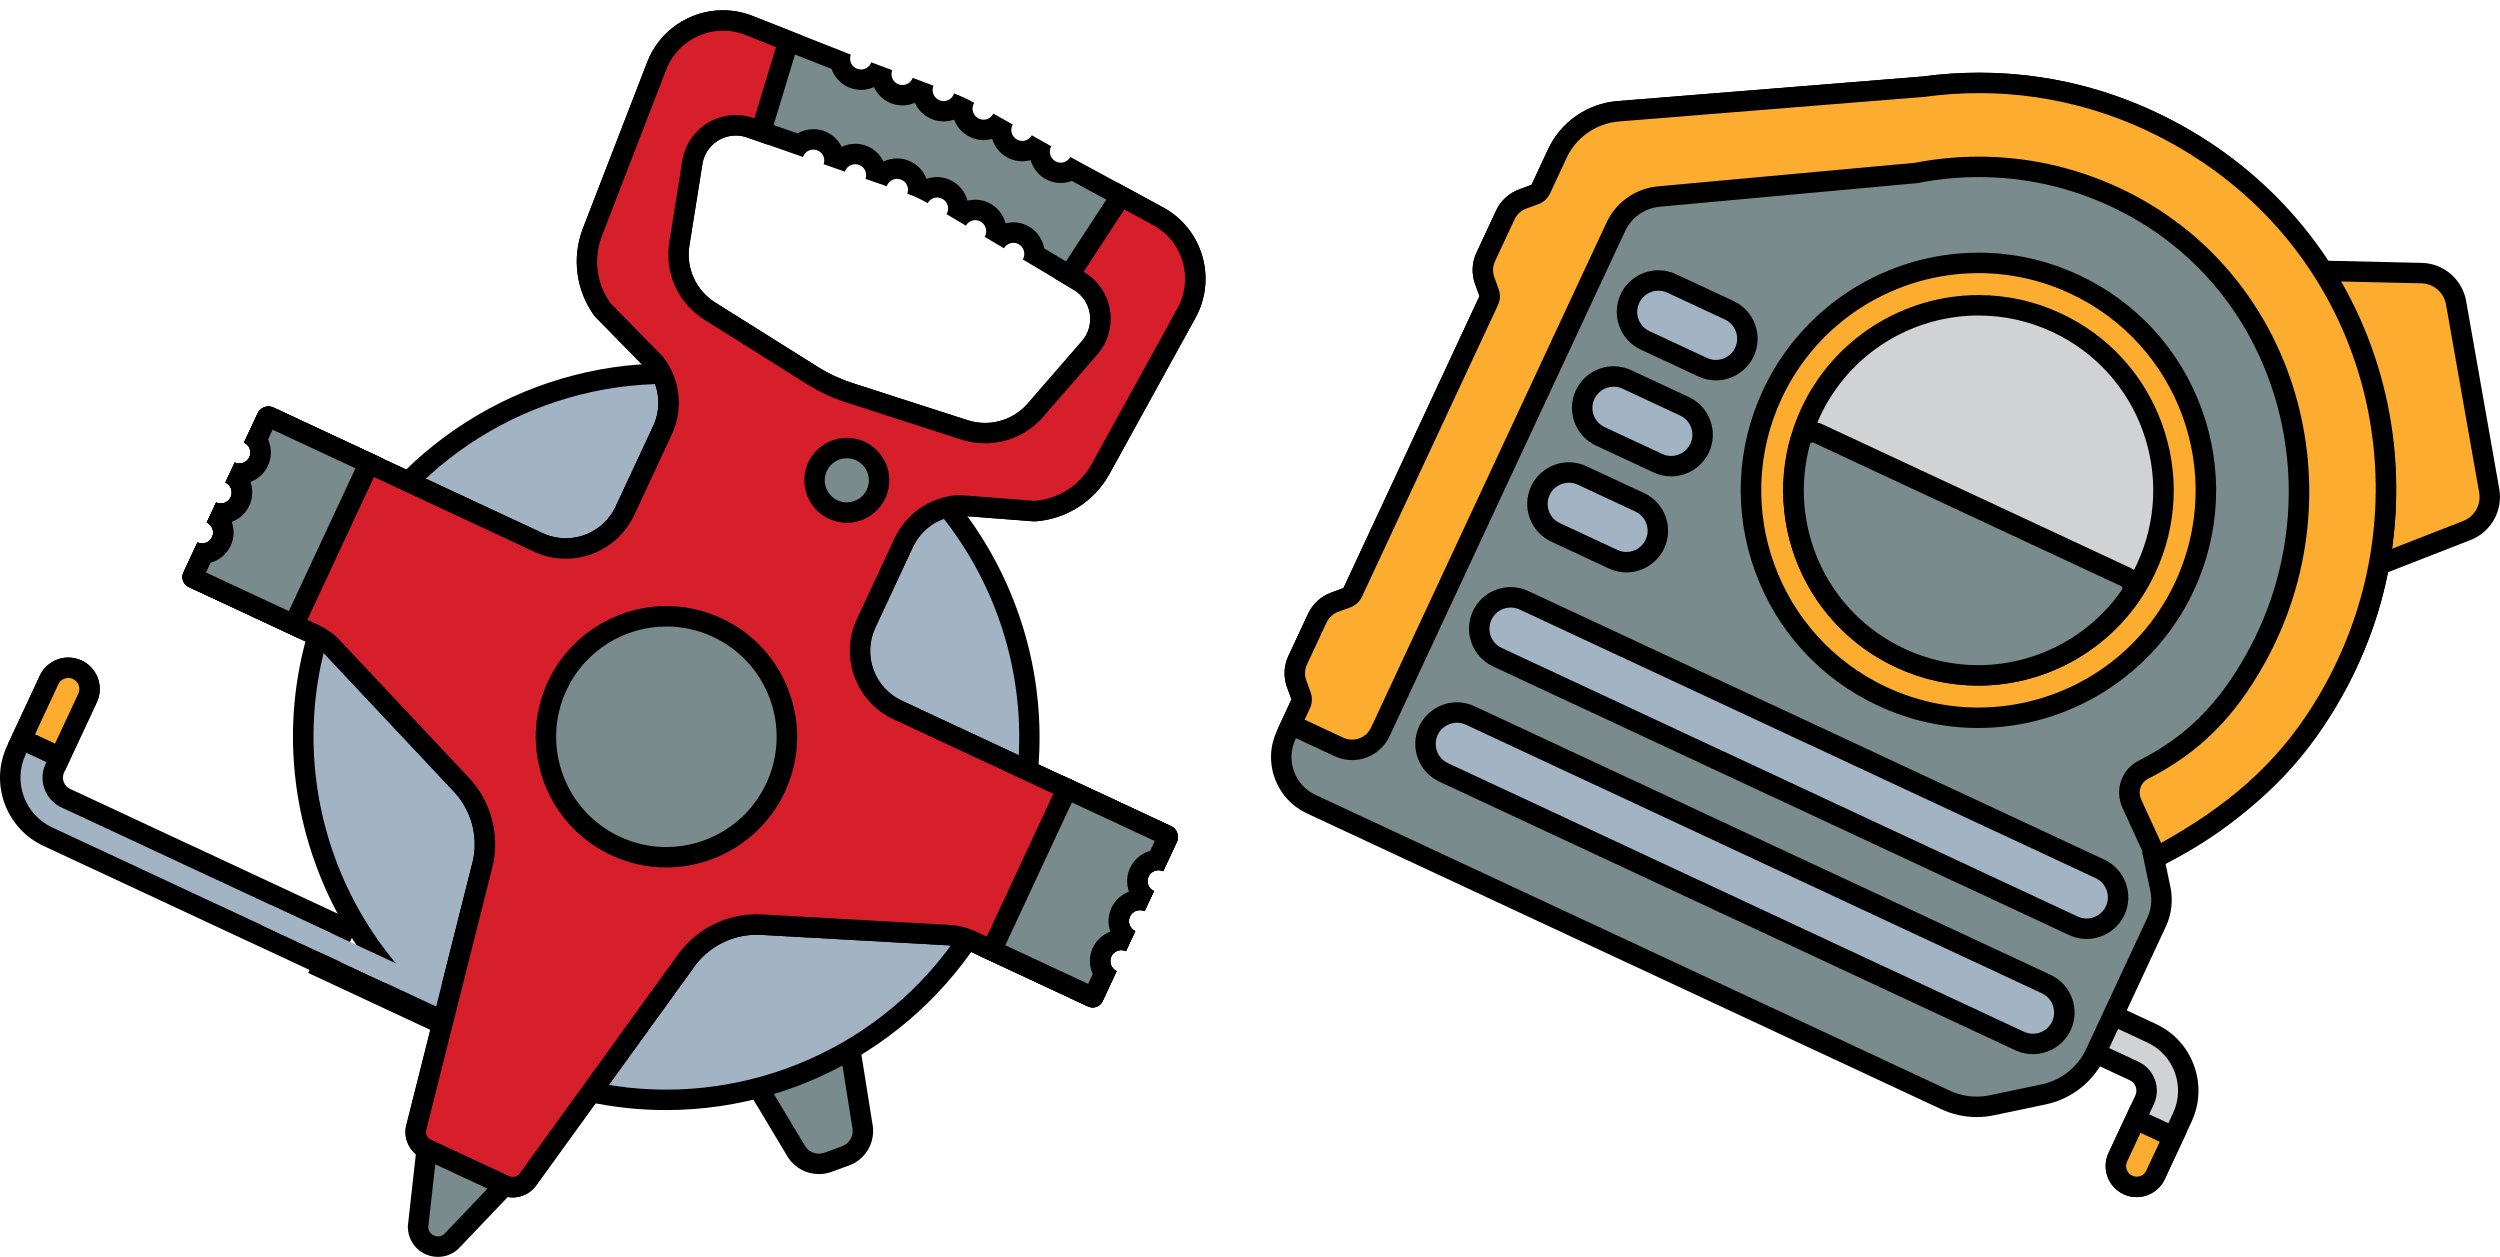
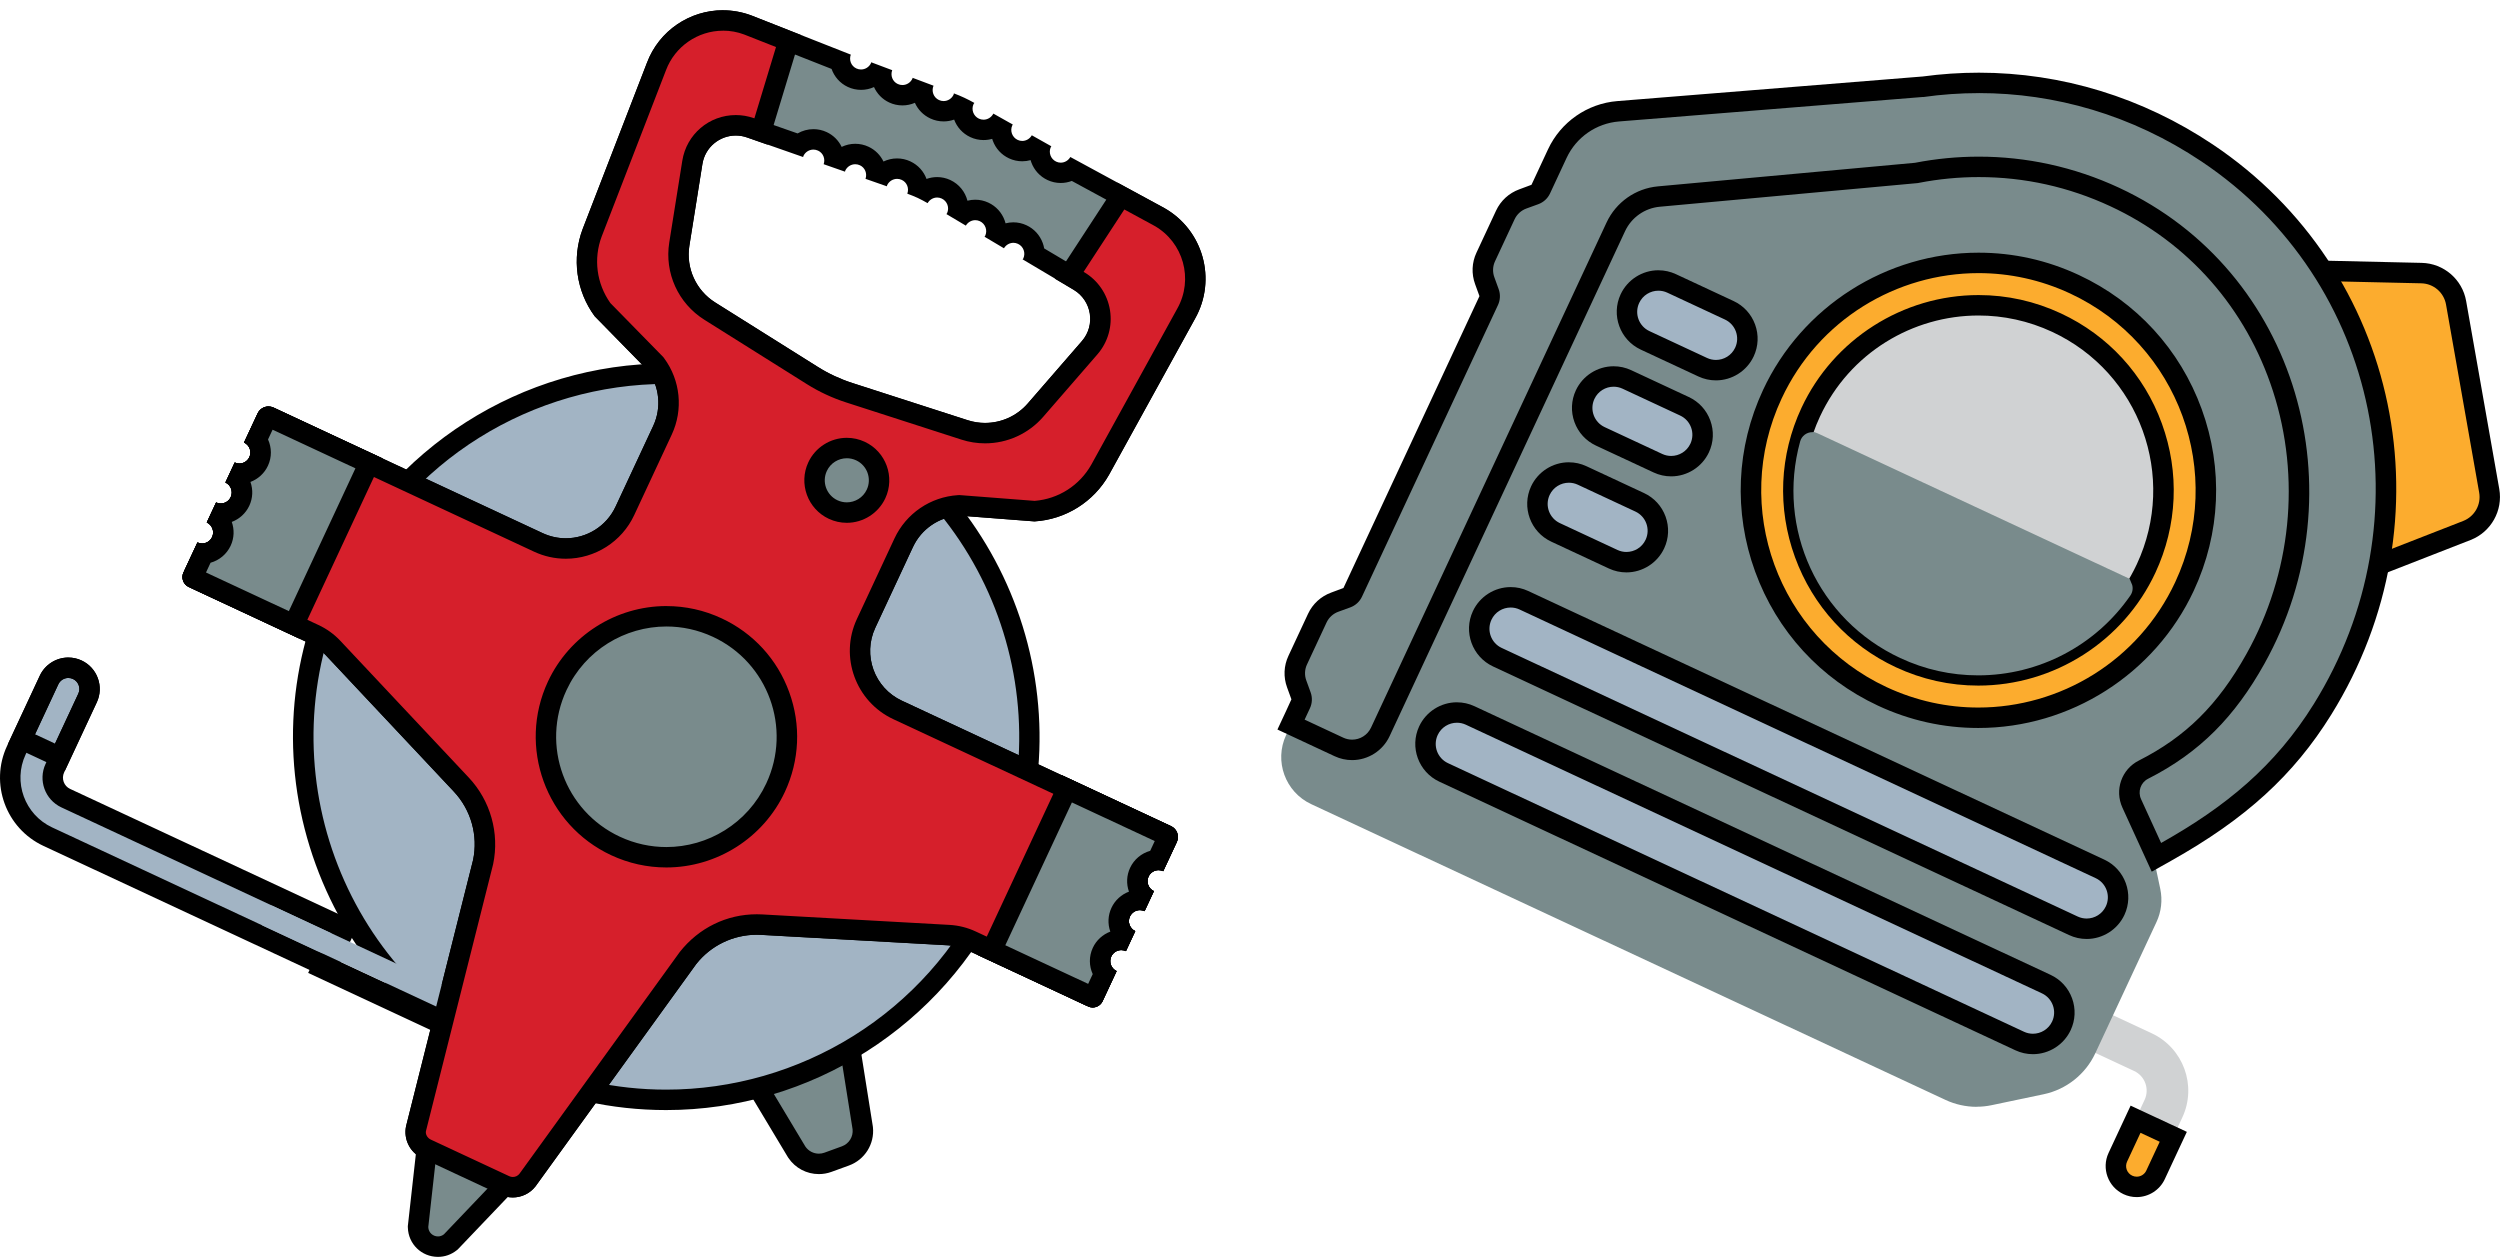
<svg xmlns="http://www.w3.org/2000/svg" id="_рулетка" data-name="рулетка" viewBox="0 0 122.328 61.5">
  <defs>
    <style>
      .cls-1 {
        fill: #fcac2e;
      }

      .cls-2 {
        fill: #d0d2d3;
      }

      .cls-3 {
        fill: #d61f2b;
      }

      .cls-4 {
        fill: #a2b4c4;
      }

      .cls-5 {
        fill: #798b8c;
      }
    </style>
  </defs>
  <g>
    <g>
      <path class="cls-1" d="M113.624,13.252l4.865,.111c.835,.019,1.546,.629,1.689,1.452l1.622,9.201c.146,.821-.313,1.638-1.091,1.941l-4.533,1.769-2.553-14.474Z" />
      <path d="M114.223,13.766l4.255,.097c.599,.014,1.105,.448,1.209,1.038l1.622,9.201c.104,.59-.223,1.171-.781,1.389l-3.965,1.547-2.34-13.272m-1.197-1.028l.212,1.201,2.34,13.272,.212,1.201,1.136-.443,3.965-1.547c.999-.39,1.588-1.439,1.402-2.494l-1.622-9.201c-.186-1.056-1.099-1.84-2.171-1.864l-4.255-.097-1.219-.028h0Z" />
    </g>
    <g>
      <path class="cls-2" d="M104.55,58.077c-.149,0-.294-.032-.43-.096-.509-.237-.73-.844-.493-1.353l1.313-2.815c.246-.529,.017-1.16-.513-1.407l-8.922-4.161c-.246-.113-.434-.317-.526-.572-.094-.256-.082-.533,.033-.78,.167-.357,.529-.589,.924-.589,.149,0,.294,.032,.43,.096l8.922,4.161c1.547,.721,2.219,2.566,1.498,4.113l-1.313,2.815c-.165,.356-.527,.588-.923,.588Z" />
-       <path d="M95.936,46.804c.073,0,.148,.016,.219,.049l8.922,4.161c1.297,.605,1.86,2.152,1.255,3.449l-1.313,2.815c-.088,.189-.275,.299-.47,.299-.073,0-.148-.016-.219-.049-.259-.121-.372-.429-.251-.689l1.313-2.815c.363-.779,.025-1.708-.754-2.072l-8.922-4.161c-.259-.121-.372-.429-.251-.689,.088-.189,.275-.299,.47-.299m0-1h-0c-.588,0-1.128,.344-1.376,.877-.171,.368-.189,.78-.051,1.161,.139,.381,.418,.685,.785,.857l8.922,4.161c.135,.063,.237,.175,.288,.316,.051,.141,.045,.292-.018,.427l-1.313,2.815c-.354,.759-.024,1.664,.734,2.018,.203,.094,.418,.142,.641,.142,.588,0,1.128-.344,1.376-.877l1.313-2.815c.405-.869,.448-1.846,.119-2.749s-.989-1.624-1.858-2.029l-8.922-4.161c-.203-.094-.418-.142-.641-.142h0Z" />
    </g>
    <g>
      <path class="cls-1" d="M104.55,58.077c-.149,0-.294-.032-.43-.096-.509-.237-.73-.844-.493-1.353l.868-1.862,1.846,.859-.868,1.863c-.165,.356-.527,.588-.923,.588h0Z" />
      <path d="M104.738,55.43l.94,.438-.657,1.409c-.088,.189-.275,.299-.47,.299-.073,0-.148-.016-.219-.049-.259-.121-.372-.429-.251-.689l.657-1.409m-.484-1.329l-.423,.906-.657,1.409c-.354,.759-.024,1.664,.734,2.018,.203,.094,.418,.142,.641,.142,.588,0,1.128-.344,1.376-.877l.657-1.409,.423-.906-.906-.423-.94-.438-.906-.423h0Z" />
    </g>
    <g>
      <path class="cls-5" d="M96.718,54.158c-.521,0-1.047-.116-1.52-.337l-31.04-14.474c-1.27-.593-1.82-2.107-1.229-3.376l.712-1.527c.059-.126,.064-.266,.018-.395l-.213-.587c-.139-.379-.121-.791,.05-1.159l.959-2.057c.172-.367,.476-.645,.854-.784l.588-.213c.129-.047,.232-.142,.291-.268l6.654-14.27c.059-.125,.064-.265,.018-.396l-.214-.585c-.137-.377-.118-.8,.051-1.161l.958-2.055c.172-.367,.477-.646,.856-.784l.586-.213c.13-.047,.233-.143,.292-.268l.81-1.737c.548-1.174,1.689-1.968,2.98-2.072l14.95-1.205c.894-.122,1.802-.184,2.7-.184,3.257,0,6.383,.777,9.291,2.31,9.249,4.874,13.158,16.179,8.9,25.737-1.937,4.346-5.35,7.843-9.636,9.884l.322,1.521c.113,.539,.048,1.11-.185,1.61l-2.998,6.429c-.476,1.021-1.418,1.769-2.521,2l-2.547,.535c-.242,.052-.492,.077-.74,.077h0Z" />
-       <path d="M96.83,4.555c3.048,0,6.149,.719,9.058,2.252,8.982,4.733,12.809,15.817,8.677,25.091-2.024,4.542-5.565,7.912-9.75,9.802l.014,.047,.392,1.863c.092,.437,.039,.892-.149,1.297l-2.998,6.429c-.412,.884-1.216,1.522-2.17,1.722l-2.547,.535c-.211,.044-.424,.066-.637,.066-.45,0-.897-.098-1.309-.29l-31.04-14.474c-1.021-.476-1.463-1.69-.987-2.711l.713-1.528c.114-.244,.126-.524,.034-.777l-.213-.586c-.092-.253-.08-.533,.034-.777l.958-2.055c.114-.244,.32-.433,.574-.526l.586-.213c.253-.092,.46-.281,.574-.526l6.654-14.27c.114-.244,.126-.524,.034-.777l-.213-.586c-.092-.253-.08-.533,.034-.777l.959-2.055c.114-.244,.32-.433,.574-.526l.586-.213c.253-.092,.46-.281,.574-.526l.81-1.738c.472-1.013,1.453-1.694,2.567-1.784l14.878-1.199,.001,.005c.901-.128,1.813-.193,2.731-.193m0-1c-.918,0-1.845,.063-2.758,.187l-.055,.004-14.878,1.199c-1.47,.118-2.77,1.022-3.393,2.358l-.81,1.738-.596,.222c-.506,.184-.91,.555-1.138,1.043l-.958,2.055c-.228,.488-.252,1.036-.067,1.542l.213,.586-6.655,14.282-.596,.222c-.506,.184-.91,.554-1.138,1.043l-.958,2.056c-.228,.488-.252,1.036-.067,1.542l.213,.586-.713,1.541c-.343,.736-.379,1.561-.101,2.324,.278,.763,.836,1.372,1.572,1.715l31.04,14.474c.539,.251,1.137,.384,1.732,.384,.283,0,.566-.029,.843-.088l2.547-.535c1.255-.264,2.329-1.116,2.871-2.278l2.998-6.429c.278-.597,.357-1.281,.222-1.925l-.24-1.141c4.226-2.114,7.589-5.624,9.52-9.958,4.365-9.798,.358-21.386-9.124-26.382-2.981-1.571-6.185-2.367-9.524-2.367h0Z" />
    </g>
    <g>
-       <path class="cls-1" d="M104.309,39.312c-.284-.621-.032-1.346,.571-1.651,2.362-1.196,4.052-2.868,5.478-5.418,2.266-4.054,2.753-8.886,1.338-13.258-1.356-4.192-4.274-7.51-8.217-9.343-2.106-.98-4.346-1.477-6.653-1.477-1.012,0-2.03,.099-3.027,.292l-12.626,1.16c-.913,.084-1.722,.651-2.109,1.482l-11.524,24.714c-.249,.534-.79,.879-1.379,.879h0c-.224,0-.439-.049-.644-.144l-2.345-1.093,.471-1.012c.059-.126,.064-.266,.018-.395l-.213-.587c-.139-.379-.121-.791,.05-1.159l.959-2.057c.172-.367,.476-.645,.854-.784l.588-.213c.129-.047,.232-.142,.291-.268l6.654-14.27c.059-.125,.064-.265,.018-.396l-.214-.585c-.137-.377-.118-.8,.051-1.161l.958-2.055c.172-.367,.476-.646,.856-.784l.586-.213c.13-.047,.233-.143,.292-.268l.81-1.737c.548-1.174,1.689-1.968,2.98-2.072l14.951-1.205c.893-.122,1.8-.184,2.698-.184,3.955,0,7.817,1.186,11.17,3.429,8.936,5.979,11.415,17.938,5.644,27.225-1.791,2.882-4.08,4.968-7.653,6.974l-.474,.265-1.207-2.636Z" />
      <path d="M96.83,4.555c3.698,0,7.475,1.058,10.892,3.345,8.78,5.875,11.073,17.573,5.497,26.546-1.896,3.051-4.319,5.03-7.473,6.801l-.981-2.143c-.17-.37-.021-.813,.342-.997,2.547-1.29,4.256-3.058,5.688-5.62,4.706-8.423,1.645-19.231-7.104-23.299-2.225-1.034-4.563-1.523-6.865-1.523-1.053,0-2.099,.102-3.123,.301l-12.576,1.153c-1.094,.1-2.052,.774-2.516,1.769l-11.524,24.714c-.173,.372-.542,.59-.926,.59-.144,0-.291-.031-.431-.096l-1.893-.883,.26-.558c.114-.244,.126-.524,.034-.777l-.213-.586c-.092-.253-.08-.533,.034-.777l.958-2.055c.114-.244,.32-.433,.574-.526l.586-.213c.253-.092,.46-.281,.574-.526l6.654-14.27c.114-.244,.126-.524,.034-.777l-.213-.586c-.092-.253-.08-.533,.034-.777l.958-2.055c.114-.244,.32-.433,.574-.526l.586-.213c.253-.092,.46-.281,.574-.526l.81-1.738c.472-1.013,1.453-1.694,2.567-1.784l14.878-1.199,.001,.005c.901-.128,1.813-.193,2.731-.193m0-1l-0,1,0-1c-.918-0-1.845,.063-2.758,.187l-.055,.004-14.878,1.199c-1.47,.118-2.77,1.022-3.393,2.358l-.81,1.738-.596,.222c-.506,.184-.91,.555-1.138,1.043l-.958,2.055c-.228,.488-.252,1.036-.067,1.542l.213,.586-6.655,14.282-.596,.222c-.506,.184-.91,.555-1.138,1.043l-.958,2.055c-.228,.488-.252,1.036-.067,1.542l.213,.586-.261,.571-.423,.906,.906,.423,1.893,.883c.27,.126,.557,.19,.854,.19,.783,0,1.502-.458,1.833-1.167l11.524-24.714c.313-.67,.964-1.129,1.701-1.196l12.576-1.153,.05-.005,.049-.01c.966-.188,1.952-.283,2.932-.283,2.235,0,4.403,.481,6.443,1.43,3.814,1.774,6.638,4.985,7.952,9.044,1.372,4.24,.899,8.927-1.299,12.861-1.392,2.491-2.967,4.051-5.267,5.216-.845,.428-1.196,1.44-.8,2.306l.981,2.143,.452,.987,.947-.532c3.653-2.051,5.995-4.188,7.833-7.145,5.914-9.517,3.371-21.774-5.79-27.905-3.435-2.299-7.394-3.514-11.448-3.514h0Z" />
    </g>
    <g>
      <path class="cls-1" d="M96.799,35.122c-1.629,0-3.208-.352-4.694-1.045-2.694-1.256-4.737-3.486-5.754-6.278-1.017-2.793-.884-5.814,.372-8.508,1.82-3.904,5.78-6.427,10.091-6.427,1.628,0,3.208,.352,4.694,1.045,5.561,2.593,7.975,9.226,5.382,14.786-1.82,3.904-5.781,6.427-10.091,6.427Z" />
      <path d="M96.813,13.364c1.504-0,3.031,.321,4.484,.998,5.319,2.48,7.62,8.803,5.14,14.121-1.803,3.866-5.636,6.138-9.637,6.138-1.504,0-3.031-.321-4.484-.998-5.319-2.48-7.62-8.803-5.14-14.121,1.803-3.866,5.636-6.138,9.637-6.138m0-1h-0c-4.503,0-8.642,2.636-10.544,6.715-1.312,2.814-1.45,5.972-.388,8.89,1.062,2.918,3.197,5.248,6.012,6.56,1.554,.724,3.204,1.092,4.906,1.092,4.503,0,8.642-2.636,10.544-6.715,1.312-2.814,1.45-5.972,.388-8.89-1.062-2.918-3.197-5.248-6.012-6.56-1.554-.724-3.204-1.092-4.906-1.092h0Z" />
    </g>
    <g>
      <path class="cls-2" d="M96.801,33.048c-1.325,0-2.61-.286-3.82-.85-4.524-2.11-6.488-7.506-4.379-12.031,1.481-3.176,4.704-5.229,8.21-5.229,1.325,0,2.61,.286,3.819,.85,2.192,1.022,3.854,2.836,4.682,5.108,.827,2.272,.72,4.73-.302,6.922-1.481,3.177-4.704,5.229-8.21,5.229Z" />
      <path d="M96.812,15.438c1.21-0,2.44,.258,3.609,.803,4.281,1.996,6.133,7.085,4.137,11.366-1.451,3.112-4.536,4.94-7.757,4.94-1.21,0-2.44-.258-3.609-.803-4.281-1.996-6.133-7.085-4.137-11.366,1.451-3.112,4.536-4.94,7.757-4.94m0-1h-0c-3.7,0-7.1,2.166-8.663,5.518-1.078,2.313-1.192,4.907-.319,7.304,.873,2.398,2.627,4.312,4.939,5.39,1.277,.595,2.633,.897,4.032,.897,3.7,0,7.1-2.166,8.663-5.518,1.078-2.313,1.192-4.907,.319-7.304-.873-2.398-2.627-4.312-4.939-5.39-1.276-.595-2.633-.897-4.031-.897h0Z" />
    </g>
    <g>
      <path class="cls-5" d="M96.791,33.046c-1.321,0-2.604-.285-3.811-.848-4.014-1.872-6.072-6.329-4.896-10.598,.071-.265,.316-.454,.596-.454h.112l.15,.059,15.263,7.117,.125,.3c.049,.176,.017,.363-.086,.513-1.689,2.449-4.476,3.911-7.453,3.911h-.001Z" />
-       <path d="M88.682,21.647c.016,0,.033,.003,.049,.011l15.055,7.02c.065,.03,.089,.114,.048,.174-1.619,2.347-4.28,3.695-7.041,3.695-1.207,0-2.433-.258-3.601-.802-3.837-1.789-5.712-6.062-4.624-10.012,.015-.053,.063-.086,.115-.086m0-1c-.502,0-.946,.337-1.079,.82-1.241,4.506,.931,9.209,5.166,11.184,1.274,.594,2.628,.895,4.023,.895,3.142,0,6.082-1.543,7.865-4.127,.187-.271,.245-.609,.158-.927-.087-.319-.307-.581-.606-.721l-15.055-7.02c-.147-.068-.31-.105-.472-.105h0Z" />
    </g>
    <g>
      <path class="cls-4" d="M102.104,45.444c-.226,0-.443-.049-.649-.145l-28.187-13.144c-.372-.173-.654-.481-.795-.867-.14-.386-.122-.803,.052-1.175,.252-.539,.799-.888,1.394-.888,.225,0,.443,.049,.648,.145l28.187,13.144c.372,.174,.654,.481,.795,.867,.141,.387,.122,.804-.052,1.176-.251,.538-.797,.887-1.393,.887Z" />
      <path d="M73.918,29.727c.147,0,.296,.031,.437,.097l28.187,13.144c.519,.242,.743,.859,.501,1.378-.176,.377-.55,.599-.94,.599-.147,0-.296-.031-.437-.097l-28.187-13.144c-.519-.242-.743-.859-.501-1.378h0c.176-.377,.55-.599,.94-.599m0-1h-0c-.789,0-1.513,.462-1.847,1.176-.475,1.018-.033,2.232,.985,2.707l28.187,13.144c.272,.127,.561,.191,.86,.191,.789,0,1.513-.462,1.847-1.176,.475-1.018,.033-2.232-.985-2.707l-28.187-13.144c-.272-.127-.561-.191-.86-.191h0Z" />
    </g>
    <g>
      <path class="cls-4" d="M99.475,51.082c-.226,0-.443-.049-.649-.145l-28.187-13.144c-.769-.358-1.102-1.275-.743-2.043,.252-.538,.799-.887,1.394-.887,.225,0,.443,.049,.648,.145l28.187,13.144c.768,.357,1.102,1.273,.744,2.042-.252,.539-.799,.888-1.394,.888Z" />
      <path d="M71.289,35.364c.147,0,.296,.031,.437,.097l28.187,13.144c.519,.242,.743,.859,.501,1.378h0c-.176,.377-.55,.599-.94,.599-.147,0-.296-.031-.437-.097l-28.187-13.144c-.519-.242-.743-.859-.501-1.378h0c.176-.377,.55-.599,.94-.599m0-1h-0c-.789,0-1.513,.462-1.847,1.176-.475,1.018-.033,2.232,.985,2.707l28.187,13.144c.272,.127,.561,.191,.86,.191,.789,0,1.513-.462,1.847-1.176,.23-.493,.254-1.046,.068-1.557-.186-.511-.56-.919-1.053-1.149l-28.187-13.144c-.272-.127-.561-.191-.86-.191h0Z" />
    </g>
    <g>
      <path class="cls-4" d="M83.964,18.112c-.226,0-.443-.048-.648-.144l-2.818-1.314c-.768-.358-1.102-1.274-.744-2.042,.252-.54,.799-.888,1.394-.888,.226,0,.443,.048,.648,.144l2.819,1.314c.769,.358,1.102,1.275,.743,2.042-.252,.539-.799,.887-1.394,.887Z" />
      <path d="M81.147,14.224c.147,0,.296,.031,.437,.097l2.819,1.314c.519,.242,.743,.859,.501,1.378v0c-.176,.377-.55,.599-.94,.599-.147,0-.296-.031-.437-.097l-2.819-1.314c-.519-.242-.743-.859-.501-1.378,.176-.377,.55-.599,.94-.599m0-1h-0c-.789,0-1.513,.462-1.847,1.176-.475,1.018-.033,2.232,.985,2.707l2.819,1.314c.272,.127,.561,.191,.86,.191,.789,0,1.513-.462,1.847-1.176,.23-.493,.254-1.046,.068-1.557-.186-.511-.56-.919-1.053-1.149l-2.819-1.314c-.272-.127-.561-.191-.86-.191h0Z" />
    </g>
    <g>
      <path class="cls-4" d="M81.773,22.81c-.225,0-.442-.048-.647-.144l-2.818-1.314c-.373-.173-.655-.481-.796-.867-.14-.386-.122-.803,.052-1.175,.252-.539,.799-.887,1.395-.887,.225,0,.442,.048,.647,.144l2.818,1.314c.373,.173,.655,.481,.796,.867,.14,.386,.122,.803-.052,1.175-.252,.539-.799,.887-1.395,.887Z" />
      <path d="M78.956,18.922c.147,0,.296,.031,.437,.097l2.819,1.314c.519,.242,.743,.859,.501,1.378-.176,.377-.55,.599-.94,.599-.147,0-.296-.031-.437-.097l-2.819-1.314c-.519-.242-.743-.859-.501-1.378,.176-.377,.55-.599,.94-.599m0-1h-0c-.789,0-1.513,.462-1.847,1.176-.23,.493-.254,1.046-.068,1.557,.186,.511,.56,.919,1.053,1.149l2.819,1.314c.272,.127,.561,.191,.86,.191,.789,0,1.513-.462,1.847-1.176,.23-.493,.254-1.046,.068-1.557-.186-.511-.56-.919-1.053-1.149l-2.819-1.314c-.272-.127-.561-.191-.86-.191h0Z" />
    </g>
    <g>
      <path class="cls-4" d="M79.583,27.508c-.226,0-.443-.048-.648-.144l-2.819-1.314c-.769-.358-1.102-1.275-.743-2.042,.252-.539,.799-.887,1.394-.887,.226,0,.443,.048,.648,.144l2.818,1.314c.768,.358,1.102,1.274,.744,2.042-.252,.54-.799,.888-1.394,.888Z" />
      <path d="M76.766,23.62c.147,0,.296,.031,.437,.097l2.819,1.314c.519,.242,.743,.859,.501,1.378h0c-.176,.377-.55,.599-.94,.599-.147,0-.296-.031-.437-.097l-2.819-1.314c-.519-.242-.743-.859-.501-1.378h0c.176-.377,.55-.599,.94-.599m0-1h-0c-.789,0-1.513,.462-1.847,1.176-.475,1.018-.033,2.232,.985,2.707l2.819,1.314c.272,.127,.561,.191,.86,.191,.789,0,1.513-.462,1.847-1.176,.23-.493,.254-1.046,.068-1.557-.186-.511-.56-.919-1.053-1.149l-2.819-1.314c-.272-.127-.561-.191-.86-.191h0Z" />
    </g>
  </g>
  <g>
    <g>
      <path class="cls-5" d="M40.069,56.95c-.432,0-.834-.214-1.076-.571l-2.524-4.207c-.077-.128-.092-.283-.042-.424s.16-.252,.3-.303l4.055-1.477c.055-.021,.113-.03,.171-.03,.088,0,.176,.023,.253,.069,.129,.075,.217,.205,.24,.353l.767,4.819c.066,.619-.283,1.177-.843,1.38l-.857,.312c-.143,.052-.292,.078-.443,.078h0Z" />
      <path d="M40.952,50.439l.766,4.819c.038,.364-.177,.707-.52,.832l-.858,.312c-.089,.033-.181,.048-.273,.048-.259,0-.509-.127-.661-.351l-2.51-4.184,4.055-1.476m-0-1c-.115,0-.231,.02-.342,.06l-4.055,1.476c-.281,.102-.501,.324-.601,.606-.1,.281-.069,.593,.085,.849l2.51,4.184c.009,.015,.019,.03,.029,.045,.335,.496,.892,.791,1.49,.791,.21,0,.417-.036,.615-.108l.858-.312c.776-.283,1.259-1.054,1.173-1.876-.002-.018-.004-.036-.007-.053l-.766-4.819c-.047-.295-.223-.553-.48-.705-.156-.092-.331-.138-.507-.138h0Z" />
    </g>
    <g>
      <path class="cls-4" d="M32.596,53.816c-2.599,0-5.121-.561-7.495-1.668-8.876-4.14-12.73-14.729-8.591-23.604,2.906-6.232,9.229-10.259,16.109-10.259,2.599,0,5.121,.562,7.495,1.668,4.3,2.005,7.562,5.564,9.184,10.023,1.623,4.458,1.412,9.282-.593,13.581-2.906,6.233-9.229,10.26-16.109,10.26Z" />
      <path d="M32.618,18.785c2.443-0,4.924,.521,7.284,1.621,8.64,4.029,12.378,14.299,8.349,22.94-2.929,6.28-9.155,9.971-15.656,9.971-2.443,0-4.924-.521-7.284-1.621-8.64-4.029-12.378-14.299-8.349-22.94,2.929-6.28,9.155-9.971,15.656-9.971m0-1h-0c-7.073,0-13.574,4.141-16.562,10.548-2.061,4.421-2.278,9.38-.61,13.964,1.668,4.584,5.022,8.243,9.443,10.305,2.441,1.138,5.033,1.715,7.706,1.715,7.073,0,13.574-4.14,16.562-10.548,4.256-9.126,.293-20.013-8.833-24.268-2.441-1.138-5.033-1.715-7.706-1.715h0Z" />
    </g>
    <g>
      <path class="cls-5" d="M25.092,58.09c-.133,0-.262-.028-.383-.085l-3.843-1.792c-.385-.18-.593-.595-.506-1.011l3.274-13.002c.288-1.381-.111-2.799-1.062-3.812l-6.281-6.689c-.264-.281-.574-.506-.923-.668l-5.689-2.653-.006-.015-.253-.11,.142-.241-.015-.035,.413-.886c.375-.025,.714-.254,.874-.598,.117-.251,.13-.534,.035-.795-.034-.094-.081-.181-.138-.259l.142-.303c.375-.025,.714-.254,.874-.598,.166-.355,.112-.757-.104-1.054l.142-.304c.375-.025,.714-.254,.874-.598,.166-.355,.113-.757-.104-1.054l.507-1.088,.113-.041,13.167,6.14c.426,.199,.879,.299,1.345,.299,1.234,0,2.369-.723,2.89-1.841l1.84-3.946c.492-1.055,.368-2.292-.322-3.229l-2.636-2.699c-.764-1.045-.96-2.462-.48-3.739l3.143-8.126c.508-1.353,1.816-2.258,3.256-2.258,.417,0,.828,.075,1.223,.224l4.512,1.778c.047,.339,.258,.647,.584,.799,.138,.065,.286,.098,.438,.098,.252,0,.492-.093,.677-.251l.323,.122c.046,.337,.256,.64,.587,.793,.138,.065,.286,.098,.438,.098,.252,0,.491-.092,.677-.251l.307,.115c.039,.347,.252,.664,.592,.822,.139,.065,.287,.098,.439,.098,.257,0,.501-.096,.688-.261,.039,.017,.191,.088,.229,.106-.009,.399,.214,.789,.601,.969,.139,.064,.285,.097,.437,.097,.209,0,.407-.062,.574-.172l.289,.163c-.004,.126,.017,.248,.06,.366,.095,.261,.286,.469,.537,.586,.138,.064,.284,.097,.434,.097,.197,0,.386-.057,.549-.159l.32,.181c-.007,.41,.213,.772,.582,.944,.138,.064,.284,.097,.434,.097,.199,0,.391-.058,.555-.162l4.268,2.316c1.663,.937,2.256,3.061,1.315,4.73l-4.209,7.64c-.667,1.184-1.879,1.944-3.24,2.03l-3.623-.284c-1.231,.073-2.258,.773-2.75,1.828l-1.84,3.946c-.742,1.593-.051,3.493,1.542,4.235l13.168,6.141c.042,.02,.061,.07,.041,.112l-.507,1.088c-.375,.025-.714,.255-.874,.6-.117,.251-.13,.533-.035,.794,.034,.095,.081,.182,.139,.26l-.142,.303c-.375,.025-.713,.254-.874,.598-.166,.355-.112,.758,.104,1.054l-.142,.304c-.375,.025-.714,.255-.874,.6-.117,.251-.13,.533-.035,.794,.034,.095,.081,.182,.138,.26l-.439,.941-.028,.016-.079,.204-.194-.118-.043,.011-5.713-2.665c-.348-.162-.719-.255-1.105-.277l-9.162-.512c-.08-.005-.159-.007-.238-.007-1.316,0-2.539,.593-3.353,1.626l-7.881,10.899c-.161,.204-.422,.33-.703,.33ZM36.006,6.13c-1.065,0-1.96,.764-2.127,1.817l-.637,3.994c-.207,1.295,.378,2.582,1.488,3.28l5.019,3.151c.282,.178,.576,.337,.878,.479,.303,.141,.613,.264,.932,.366l5.64,1.819c.324,.104,.662,.158,1.002,.158,.947,0,1.847-.411,2.467-1.126l2.651-3.055c.419-.484,.602-1.125,.5-1.757-.103-.632-.477-1.182-1.027-1.509l-2.178-1.293c.008-.137-.013-.265-.058-.389-.095-.261-.287-.469-.538-.586-.137-.063-.282-.096-.433-.096-.188,0-.37,.053-.528,.147l-.309-.183c.008-.136-.012-.265-.058-.388-.095-.261-.286-.47-.538-.587-.137-.063-.282-.096-.433-.096-.188,0-.37,.053-.528,.147l-.323-.191c.016-.42-.206-.791-.581-.967-.138-.064-.284-.096-.434-.096-.198,0-.389,.057-.552,.16-.064-.033-.127-.064-.191-.095-.063-.029-.128-.058-.193-.084-.045-.338-.256-.642-.586-.796-.139-.065-.287-.098-.439-.098-.26,0-.507,.099-.695,.267l-.333-.117c-.053-.328-.262-.621-.581-.769-.138-.065-.286-.098-.438-.098-.26,0-.507,.099-.695,.267l-.333-.116c-.053-.329-.261-.621-.581-.77-.138-.065-.286-.098-.439-.098-.26,0-.507,.099-.695,.267l-2.387-.836c-.231-.081-.471-.122-.713-.122Z" />
      <path d="M35.376,1.5h0c.357,0,.709,.064,1.032,.186l4.282,1.687c.133,.377,.41,.702,.793,.88,.205,.096,.424,.144,.65,.144,.222,0,.437-.048,.633-.137,.146,.323,.403,.596,.742,.754,.205,.096,.424,.144,.65,.144,.213,0,.42-.045,.609-.127,.145,.326,.405,.603,.756,.766,.205,.096,.424,.144,.65,.144,.178,0,.352-.031,.514-.089,.136,.365,.41,.679,.791,.857,.205,.096,.423,.144,.648,.144,.146,0,.288-.02,.423-.059,.009,.029,.018,.057,.028,.086,.141,.386,.423,.695,.796,.869,.204,.095,.421,.143,.645,.143,.14,0,.278-.019,.41-.056,.01,.036,.022,.071,.034,.106,.141,.386,.423,.695,.796,.869,.204,.095,.421,.143,.645,.143,.188,0,.371-.035,.542-.1l4.028,2.186c1.43,.805,1.937,2.624,1.127,4.062l-4.202,7.627c-.575,1.021-1.608,1.681-2.773,1.776l-3.618-.279-.07-.005-.07,.004c-1.344,.085-2.532,.896-3.102,2.116l-1.84,3.946c-.859,1.842-.059,4.04,1.783,4.9l12.792,5.965-.223,.478c-.427,.119-.791,.42-.983,.832-.177,.38-.185,.797-.055,1.165-.372,.14-.684,.42-.857,.791-.172,.369-.192,.782-.056,1.165-.371,.14-.683,.42-.856,.791-.174,.373-.192,.791-.051,1.177,.014,.038,.029,.075,.046,.112l-.223,.477-5.499-2.564c-.407-.19-.841-.299-1.289-.324l-9.161-.512c-.089-.005-.178-.007-.267-.007-1.47,0-2.835,.662-3.77,1.85l-7.843,10.849c-.078,.099-.196,.156-.322,.156-.06,0-.118-.013-.173-.038l-1.921-.896-1.921-.896c-.173-.081-.267-.268-.237-.414l3.288-13.063c.317-1.52-.129-3.104-1.192-4.236l-6.281-6.689c-.307-.327-.67-.59-1.077-.779l-5.499-2.564,.223-.478c.427-.119,.791-.42,.983-.832,.172-.369,.192-.782,.056-1.165,.371-.14,.683-.42,.856-.791,.172-.369,.192-.782,.056-1.165,.371-.14,.683-.42,.856-.791,.174-.373,.192-.791,.051-1.177-.014-.038-.029-.075-.046-.112l.223-.477,12.792,5.965c.492,.23,1.016,.346,1.556,.346,1.428,0,2.74-.836,3.343-2.129l1.84-3.946c.569-1.221,.426-2.652-.373-3.736l-.042-.056-.049-.05-2.54-2.593c-.676-.953-.834-2.169-.425-3.257l3.148-8.14c.434-1.154,1.554-1.93,2.786-1.93m12.825,20.193c1.092,0,2.129-.473,2.845-1.298l2.651-3.055c.517-.596,.742-1.385,.616-2.164-.126-.779-.587-1.457-1.265-1.86l-1.951-1.159c-.016-.089-.039-.178-.071-.265-.141-.386-.423-.695-.796-.869-.204-.095-.421-.143-.644-.143-.129,0-.256,.017-.379,.049-.013-.048-.027-.096-.045-.144-.141-.386-.423-.695-.796-.869-.204-.095-.421-.143-.644-.143-.129,0-.257,.017-.38,.049-.111-.431-.406-.811-.84-1.013-.204-.095-.421-.143-.645-.143-.179,0-.354,.032-.518,.091-.134-.367-.409-.681-.792-.86-.205-.096-.424-.144-.65-.144-.234,0-.46,.054-.664,.152-.148-.309-.4-.569-.732-.724-.205-.096-.424-.144-.65-.144-.234,0-.46,.054-.664,.152-.148-.309-.4-.569-.732-.724-.205-.096-.424-.144-.65-.144-.276,0-.543,.075-.774,.209l-2.143-.75c-.284-.099-.58-.15-.878-.15-1.312,0-2.415,.942-2.622,2.239l-.637,3.994c-.238,1.493,.436,2.978,1.716,3.782l5.018,3.151c.299,.188,.613,.359,.934,.508,.32,.149,.653,.28,.989,.388l5.64,1.819c.374,.121,.763,.182,1.156,.182M35.376,.5c-1.609,0-3.123,.983-3.722,2.578l-3.145,8.131c-.537,1.43-.315,3.034,.591,4.264l2.592,2.646c.581,.789,.685,1.832,.271,2.72l-1.84,3.946c-.456,.978-1.425,1.552-2.437,1.552-.38,0-.766-.081-1.134-.252l-13.168-6.14c-.08-.037-.164-.055-.247-.055-.22-0-.431,.125-.531,.338l-.665,1.425c.27,.126,.387,.447,.261,.717-.092,.196-.286,.312-.489,.312-.076,0-.154-.016-.228-.051l-.456,.978c.27,.126,.387,.447,.261,.717-.092,.196-.286,.312-.489,.312-.076,0-.154-.016-.228-.051l-.456,.978c.27,.126,.387,.447,.261,.717-.092,.196-.286,.312-.489,.312-.076,0-.154-.016-.228-.051l-.665,1.425c.001,.004,.002,.007,.004,.01-.006,.012-.017,.019-.023,.031-.126,.27-.009,.591,.261,.717,.012,.006,.025,.004,.038,.009,.001,.004,.002,.006,.004,.01l5.875,2.74c.29,.135,.551,.324,.77,.558l6.281,6.689c.841,.896,1.193,2.145,.942,3.348l-3.279,13.023c-.133,.64,.191,1.288,.784,1.565l1.921,.896,1.921,.896c.191,.089,.394,.132,.595,.132,.422,0,.834-.189,1.108-.537l7.868-10.882c.717-.91,1.809-1.436,2.96-1.436,.07,0,.14,.002,.211,.006l9.161,.512c.319,.018,.632,.096,.922,.232l5.875,2.74c.004-.001,.007-.002,.01-.004,.012,.006,.019,.017,.031,.023,.074,.034,.151,.051,.228,.051,.203,0,.398-.115,.489-.312,.006-.012,.004-.025,.009-.038,.004-.001,.006-.002,.01-.004l.665-1.425c-.27-.126-.387-.447-.261-.717,.092-.196,.286-.312,.489-.312,.076,0,.154,.016,.228,.051l.456-.978c-.27-.126-.387-.447-.261-.717,.092-.196,.286-.312,.489-.312,.076,0,.154,.016,.228,.051l.456-.978c-.27-.126-.387-.447-.261-.717,.092-.196,.286-.312,.489-.312,.076,0,.154,.016,.228,.051l.665-1.425c.137-.293,.01-.641-.283-.778l-13.168-6.14c-1.345-.627-1.927-2.226-1.3-3.571l1.84-3.946c.414-.888,1.28-1.479,2.258-1.541l3.693,.285c1.524-.096,2.897-.957,3.647-2.288l4.207-7.635c1.078-1.913,.401-4.338-1.512-5.415l-4.591-2.492c-.099,.174-.28,.277-.469,.277-.075,0-.15-.016-.223-.05-.27-.126-.387-.447-.261-.717,.006-.013,.018-.021,.025-.034l-.957-.539c-.099,.174-.28,.277-.469,.277-.075,0-.15-.016-.223-.05-.27-.126-.387-.447-.261-.717,.006-.013,.018-.021,.025-.034l-.953-.537c-.095,.187-.284,.298-.481,.298-.076,0-.152-.016-.226-.05-.27-.126-.387-.447-.261-.717,.01-.021,.027-.034,.039-.053-.161-.09-.325-.175-.492-.253-.167-.078-.337-.149-.51-.214-.007,.021-.006,.043-.015,.064-.092,.196-.286,.312-.489,.312-.076,0-.154-.016-.228-.051-.265-.123-.379-.434-.265-.701l-1.024-.385c-.005,.013-.004,.027-.01,.041-.092,.196-.286,.312-.489,.312-.076,0-.154-.016-.228-.051-.257-.12-.368-.415-.271-.676l-1.028-.387c-.005,.013-.004,.027-.01,.041-.092,.196-.286,.312-.489,.312-.076,0-.154-.016-.228-.051-.257-.12-.368-.415-.271-.676l-4.86-1.915c-.461-.173-.934-.255-1.398-.255h0Zm12.825,20.193c-.283,0-.569-.044-.849-.134l-5.64-1.819c-.298-.096-.59-.211-.874-.343-.284-.132-.559-.282-.824-.449l-5.018-3.151c-.939-.59-1.435-1.683-1.261-2.778l.637-3.994c.132-.829,.848-1.396,1.634-1.396,.181-0,.366,.03,.548,.094l2.745,.961c.006-.017,.005-.035,.013-.052,.092-.196,.286-.312,.489-.312,.076,0,.154,.016,.228,.051,.253,.118,.363,.406,.274,.664l1.044,.365c.006-.017,.005-.035,.013-.052,.092-.196,.286-.312,.489-.312,.076,0,.154,.016,.228,.051,.253,.118,.363,.406,.274,.664l1.044,.365c.006-.017,.005-.035,.013-.052,.092-.196,.286-.312,.489-.312,.076,0,.154,.016,.228,.051,.256,.119,.367,.414,.271,.674,.171,.065,.343,.13,.508,.207,.166,.077,.325,.167,.485,.256,.099-.173,.28-.275,.468-.275,.074,0,.15,.016,.223,.05,.27,.126,.387,.447,.261,.717-.008,.017-.023,.028-.032,.043l.951,.565c.1-.168,.278-.267,.463-.267,.074,0,.149,.016,.222,.05,.27,.126,.387,.447,.261,.717-.008,.017-.023,.028-.032,.043l.951,.565c.1-.168,.278-.267,.463-.267,.074,0,.149,.016,.222,.05,.27,.126,.387,.447,.261,.717-.008,.017-.023,.028-.032,.043l2.501,1.485c.887,.527,1.081,1.729,.405,2.508l-2.651,3.055c-.534,.616-1.301,.953-2.09,.953h0Z" />
    </g>
    <g>
      <path class="cls-5" d="M21.429,61c-.532,0-.959-.416-.974-.946l.575-5.202c.007-.308,.289-.58,.637-.58h.11l.159,.059,3.527,1.646c.194,.09,.331,.271,.362,.486,.032,.215-.046,.429-.209,.572l-3.534,3.707c-.225,.186-.434,.259-.653,.259h0Z" />
      <path d="M21.666,54.771c.02,0,.04,.004,.059,.013l3.526,1.644c.091,.042,.109,.164,.034,.231l-3.564,3.738c-.09,.071-.192,.103-.291,.103-.24,0-.467-.185-.474-.46l.572-5.133c.002-.079,.067-.136,.14-.136m0-1c-.601,0-1.089,.456-1.136,1.048l-.569,5.11-.008,.069,.002,.069c.022,.803,.669,1.433,1.474,1.433,.334,0,.649-.111,.913-.32l.054-.043,.048-.05,3.549-3.721c.258-.254,.379-.614,.327-.975-.056-.381-.297-.706-.646-.868l-3.526-1.644c-.152-.071-.314-.107-.482-.107h0Z" />
    </g>
    <g>
      <path class="cls-5" d="M53.289,48.684l-.043,.011-4.72-2.201,3.681-7.894,4.883,2.277c.042,.02,.061,.07,.041,.112l-.507,1.088c-.375,.025-.714,.255-.874,.6-.117,.251-.13,.533-.035,.794,.034,.095,.081,.182,.139,.26l-.142,.303c-.375,.025-.713,.254-.874,.598-.166,.355-.112,.758,.104,1.054l-.142,.304c-.375,.025-.714,.255-.874,.6-.117,.251-.13,.533-.035,.794,.034,.095,.081,.182,.138,.26l-.439,.941-.028,.016-.065,.169-.03,.025-.179-.109Z" />
      <path d="M52.449,39.264l4.054,1.89-.223,.478c-.427,.119-.791,.42-.983,.832-.172,.369-.192,.782-.056,1.165-.371,.14-.683,.42-.856,.791-.177,.38-.185,.797-.055,1.165-.372,.14-.684,.42-.857,.791-.174,.373-.192,.791-.051,1.177,.014,.038,.029,.075,.046,.112l-.223,.477-4.054-1.89,3.258-6.987m-.484-1.329l-4.104,8.8,5.336,2.488c.004-.001,.007-.002,.01-.004,.012,.007,.019,.017,.031,.023,.074,.034,.151,.051,.228,.051,.203,0,.398-.115,.489-.312,.006-.012,.004-.025,.009-.038,.004-.001,.006-.002,.01-.004l.665-1.425c-.27-.126-.387-.447-.261-.717,.092-.196,.286-.312,.489-.312,.076,0,.154,.016,.228,.051l.456-.978c-.27-.126-.387-.447-.261-.717,.092-.196,.286-.312,.489-.312,.076,0,.154,.016,.228,.051l.456-.978c-.27-.126-.387-.447-.261-.717,.092-.196,.286-.312,.489-.312,.076,0,.154,.016,.228,.051l.665-1.425c.137-.293,.01-.641-.283-.778l-5.336-2.488h0Z" />
    </g>
    <g>
      <path class="cls-5" d="M9.677,28.378l-.005-.016-.253-.11,.142-.241-.015-.036,.413-.886c.375-.025,.714-.254,.874-.598,.117-.251,.13-.534,.035-.795-.034-.094-.081-.181-.138-.259l.142-.303c.375-.025,.714-.254,.874-.598,.166-.355,.112-.757-.104-1.054l.142-.304c.375-.025,.713-.254,.874-.598,.117-.251,.13-.534,.035-.795-.034-.094-.081-.181-.138-.259l.507-1.088,.113-.041,4.883,2.277-3.681,7.894-4.698-2.19Z" />
      <path d="M13.338,21.026l4.054,1.89-3.258,6.987-4.054-1.89,.223-.478c.427-.119,.791-.42,.983-.832,.172-.369,.192-.782,.056-1.165,.371-.14,.683-.42,.856-.791,.177-.38,.185-.797,.055-1.165,.372-.14,.684-.42,.857-.791,.174-.373,.192-.791,.051-1.177-.014-.038-.029-.075-.046-.112l.223-.477m-.2-1.137c-.22,0-.431,.125-.531,.338l-.665,1.425c.27,.126,.387,.447,.261,.717-.092,.196-.286,.312-.489,.312-.076,0-.154-.016-.228-.051l-.456,.978c.27,.126,.387,.447,.261,.717-.092,.196-.286,.312-.489,.312-.076,0-.154-.016-.228-.051l-.456,.978c.27,.126,.387,.447,.261,.717-.092,.196-.286,.312-.489,.312-.076,0-.154-.016-.228-.051l-.665,1.425c.001,.004,.002,.007,.004,.01-.006,.012-.017,.019-.023,.031-.126,.27-.009,.591,.261,.717,.012,.006,.025,.004,.038,.009,.001,.004,.002,.006,.004,.01l5.336,2.488,4.104-8.8-5.336-2.488c-.08-.037-.164-.055-.247-.055h0Z" />
    </g>
    <g>
      <path class="cls-4" d="M2.337,40.938c-1.59-.741-2.28-2.639-1.539-4.229l1.602-3.436c.17-.365,.54-.601,.943-.601,.152,0,.299,.032,.437,.096,.521,.243,.747,.863,.504,1.383l-1.603,3.436c-.124,.267-.137,.566-.036,.844,.101,.277,.303,.498,.569,.622l13.667,6.373-.878,1.884-13.668-6.372Z" />
      <path d="M3.343,33.173c.076,0,.154,.016,.228,.051,.27,.126,.387,.447,.261,.717l-1.602,3.436c-.374,.801-.026,1.757,.775,2.13l1.481,.69,.978,.456,10.756,5.015-.456,.978-10.756-5.015-.978-.456-1.481-.69c-1.34-.625-1.922-2.224-1.297-3.564l1.602-3.436c.092-.196,.286-.312,.489-.312m0-1c-.596,0-1.144,.349-1.396,.889l-1.602,3.436c-.858,1.84-.059,4.035,1.781,4.893l1.481,.69,.978,.456,10.756,5.015,.906,.423,.423-.906,.456-.978,.423-.906-.906-.423-10.756-5.015-.978-.456-1.481-.69c-.145-.068-.256-.189-.311-.341-.055-.152-.048-.315,.019-.461l1.602-3.436c.359-.769,.025-1.687-.745-2.046-.205-.096-.424-.144-.65-.144h0Z" />
    </g>
    <rect x="18.019" y="44.995" width="1.158" height="7.226" transform="translate(-33.316 44.921) rotate(-65)" />
    <rect class="cls-4" x="16.917" y="41.987" width="1.079" height="9.71" transform="translate(-32.374 42.867) rotate(-65)" />
    <g>
-       <path class="cls-1" d="M1.049,36.172l1.351-2.897c.17-.365,.54-.601,.942-.601,.152,0,.3,.033,.439,.098,.25,.116,.441,.323,.537,.584,.096,.262,.084,.545-.034,.797l-1.352,2.897-1.884-.878Z" />
      <path d="M3.343,33.173c.076,0,.154,.016,.228,.051,.27,.126,.387,.447,.261,.717l-1.14,2.444-.978-.456,1.14-2.444c.092-.196,.286-.312,.489-.312m0-1c-.596,0-1.144,.349-1.396,.889l-1.14,2.444-.423,.906,.906,.423,.978,.456,.906,.423,.423-.906,1.14-2.444c.174-.373,.192-.791,.051-1.177-.141-.386-.423-.695-.796-.869-.205-.096-.424-.144-.65-.144h0Z" />
    </g>
    <g>
      <path class="cls-3" d="M25.092,58.09c-.133,0-.262-.028-.383-.085l-3.843-1.792c-.385-.18-.593-.595-.506-1.011l3.274-13.002c.288-1.381-.111-2.799-1.062-3.812l-6.281-6.689c-.264-.281-.574-.506-.923-.668l-5.689-2.653-.006-.015-.253-.11,.142-.241-.015-.035,.413-.886c.375-.025,.714-.254,.874-.598,.117-.251,.13-.534,.035-.795-.034-.094-.081-.181-.138-.259l.142-.303c.375-.025,.714-.254,.874-.598,.166-.355,.112-.757-.104-1.054l.142-.304c.375-.025,.714-.254,.874-.598,.166-.355,.113-.757-.104-1.054l.507-1.088,.113-.041,13.167,6.14c.426,.199,.879,.299,1.345,.299,1.234,0,2.369-.723,2.89-1.841l1.84-3.946c.492-1.055,.368-2.292-.322-3.229l-2.636-2.699c-.764-1.045-.96-2.462-.48-3.739l3.143-8.126c.508-1.353,1.816-2.258,3.256-2.258,.417,0,.828,.075,1.223,.224l1.984,.782-1.343,4.429-.521-.183c-.231-.081-.471-.122-.713-.122-1.065,0-1.96,.764-2.127,1.817l-.637,3.994c-.207,1.295,.378,2.582,1.488,3.28l5.019,3.151c.282,.178,.576,.337,.878,.479,.303,.141,.613,.264,.932,.366l5.64,1.819c.324,.104,.662,.158,1.002,.158,.947,0,1.847-.411,2.467-1.126l2.651-3.055c.419-.484,.602-1.125,.5-1.757-.103-.632-.477-1.182-1.027-1.509l-.474-.281,2.529-3.875,1.881,1.021c1.663,.937,2.256,3.061,1.315,4.73l-4.209,7.64c-.667,1.184-1.879,1.944-3.24,2.03l-3.623-.284c-1.231,.073-2.258,.773-2.75,1.828l-1.84,3.946c-.742,1.593-.051,3.493,1.542,4.235l13.168,6.141c.042,.02,.061,.07,.041,.112l-.507,1.088c-.375,.025-.714,.255-.874,.6-.117,.251-.13,.533-.035,.794,.034,.095,.081,.182,.139,.26l-.142,.303c-.375,.025-.713,.254-.874,.598-.166,.355-.112,.758,.104,1.054l-.142,.304c-.375,.025-.714,.255-.874,.6-.117,.251-.13,.533-.035,.794,.034,.095,.081,.182,.138,.26l-.439,.941-.028,.016-.079,.204-.194-.118-.043,.011-5.713-2.665c-.348-.162-.719-.255-1.105-.277l-9.162-.512c-.08-.005-.159-.007-.238-.007-1.316,0-2.539,.593-3.353,1.626l-7.881,10.899c-.161,.204-.422,.33-.703,.33Z" />
      <path d="M35.376,1.5h0c.357,0,.709,.064,1.032,.186l1.563,.616-1.058,3.488-.028-.01c-.284-.099-.58-.15-.878-.15-1.312,0-2.415,.941-2.622,2.239l-.637,3.994c-.238,1.493,.436,2.978,1.716,3.782l5.018,3.151c.299,.188,.613,.359,.934,.508,.32,.149,.653,.28,.989,.388l5.64,1.819c.374,.121,.763,.182,1.156,.182,1.092,0,2.129-.473,2.845-1.298l2.651-3.055c.517-.596,.742-1.385,.616-2.164-.126-.779-.587-1.457-1.265-1.86l-.026-.015,1.992-3.052,1.462,.794c1.43,.805,1.937,2.624,1.127,4.062l-4.202,7.627c-.575,1.021-1.608,1.681-2.773,1.776l-3.618-.279-.07-.005-.07,.004c-1.344,.085-2.532,.896-3.102,2.116l-1.84,3.946c-.859,1.842-.059,4.04,1.783,4.9l12.792,5.965-.223,.478c-.427,.119-.791,.42-.983,.832-.177,.38-.185,.797-.055,1.165-.372,.14-.684,.42-.857,.791-.172,.369-.192,.782-.056,1.165-.371,.14-.683,.42-.856,.791-.174,.373-.192,.791-.051,1.177,.014,.038,.029,.075,.046,.112l-.223,.477-5.499-2.564c-.407-.19-.841-.299-1.289-.324l-9.161-.512c-.089-.005-.178-.007-.267-.007-1.47,0-2.835,.662-3.77,1.85l-7.843,10.849c-.078,.099-.196,.156-.322,.156-.06,0-.118-.013-.173-.038l-1.921-.896-1.921-.896c-.173-.081-.267-.268-.237-.414l3.288-13.063c.317-1.52-.129-3.104-1.192-4.236l-6.281-6.689c-.307-.327-.67-.59-1.077-.779l-5.499-2.564,.223-.478c.427-.119,.791-.42,.983-.832,.172-.369,.192-.782,.056-1.165,.371-.14,.683-.42,.856-.791,.172-.369,.192-.782,.056-1.165,.371-.14,.683-.42,.856-.791,.174-.373,.192-.791,.051-1.177-.014-.038-.029-.075-.046-.112l.223-.477,12.792,5.965c.492,.23,1.016,.346,1.556,.346,1.428,0,2.74-.836,3.343-2.129l1.84-3.946c.569-1.221,.426-2.652-.373-3.736l-.042-.056-.049-.05-2.54-2.593c-.676-.953-.834-2.169-.425-3.257l3.148-8.14c.434-1.154,1.554-1.93,2.786-1.93m0-1c-1.609,0-3.123,.983-3.722,2.578l-3.145,8.131c-.537,1.43-.315,3.034,.591,4.264l2.592,2.646c.581,.789,.685,1.832,.271,2.72l-1.84,3.946c-.456,.978-1.425,1.552-2.437,1.552-.38,0-.766-.081-1.134-.252l-13.168-6.14c-.08-.037-.164-.055-.247-.055-.22-0-.431,.125-.531,.338l-.665,1.425c.27,.126,.387,.447,.261,.717-.092,.196-.286,.312-.489,.312-.076,0-.154-.016-.228-.051l-.456,.978c.27,.126,.387,.447,.261,.717-.092,.196-.286,.312-.489,.312-.076,0-.154-.016-.228-.051l-.456,.978c.27,.126,.387,.447,.261,.717-.092,.196-.286,.312-.489,.312-.076,0-.154-.016-.228-.051l-.665,1.425c.001,.004,.002,.007,.004,.01-.006,.012-.017,.019-.023,.031-.126,.27-.009,.591,.261,.717,.012,.006,.025,.004,.038,.009,.001,.004,.002,.006,.004,.01l5.875,2.74c.29,.135,.551,.324,.77,.558l6.281,6.689c.841,.896,1.193,2.145,.942,3.348l-3.279,13.023c-.133,.64,.191,1.288,.784,1.565l1.921,.896,1.921,.896c.191,.089,.394,.132,.595,.132,.422,0,.834-.189,1.108-.537l7.868-10.882c.717-.91,1.809-1.436,2.96-1.436,.07,0,.14,.002,.211,.006l9.161,.512c.319,.018,.632,.096,.922,.232l5.875,2.74c.004-.001,.007-.002,.01-.004,.012,.006,.019,.017,.031,.023,.074,.034,.151,.051,.228,.051,.203,0,.398-.115,.489-.312,.006-.012,.004-.025,.009-.038,.004-.001,.006-.002,.01-.004l.665-1.425c-.27-.126-.387-.447-.261-.717,.092-.196,.286-.312,.489-.312,.076,0,.154,.016,.228,.051l.456-.978c-.27-.126-.387-.447-.261-.717,.092-.196,.286-.312,.489-.312,.076,0,.154,.016,.228,.051l.456-.978c-.27-.126-.387-.447-.261-.717,.092-.196,.286-.312,.489-.312,.076,0,.154,.016,.228,.051l.665-1.425c.137-.293,.01-.641-.283-.778l-13.168-6.14c-1.345-.627-1.927-2.226-1.3-3.571l1.84-3.946c.414-.888,1.28-1.479,2.258-1.541l3.693,.285c1.524-.096,2.897-.957,3.647-2.288l4.207-7.635c1.078-1.913,.401-4.338-1.512-5.415l-2.287-1.241-3.066,4.698,.922,.548c.887,.527,1.081,1.729,.405,2.508l-2.651,3.055c-.534,.616-1.301,.953-2.09,.953-.283,0-.569-.044-.849-.134l-5.64-1.819c-.298-.096-.59-.211-.874-.343-.284-.132-.559-.282-.824-.449l-5.018-3.151c-.939-.59-1.435-1.683-1.261-2.778l.637-3.994c.132-.829,.848-1.396,1.634-1.396,.181,0,.366,.03,.548,.094l1.013,.354,1.628-5.369-2.421-.954c-.461-.173-.934-.255-1.398-.255h0Z" />
    </g>
    <g>
      <path class="cls-5" d="M9.677,28.378l-.005-.016-.253-.11,.142-.241-.015-.036,.413-.886c.375-.025,.714-.254,.874-.598,.117-.251,.13-.534,.035-.795-.034-.094-.081-.181-.138-.259l.142-.303c.375-.025,.714-.254,.874-.598,.166-.355,.112-.757-.104-1.054l.142-.304c.375-.025,.714-.254,.874-.598,.117-.251,.13-.534,.035-.795-.034-.094-.081-.181-.138-.259l.507-1.088,.113-.041,4.883,2.277-3.681,7.894-4.698-2.19Z" />
      <path d="M13.338,21.026l4.054,1.89-3.258,6.987-4.054-1.89,.223-.478c.427-.119,.791-.42,.983-.832,.177-.38,.185-.797,.055-1.165,.372-.14,.684-.42,.857-.791,.172-.369,.192-.782,.056-1.165,.371-.14,.683-.42,.856-.791,.198-.424,.185-.892,.005-1.288l.223-.478m-.2-1.137c-.22,0-.431,.125-.531,.338l-.665,1.425c.27,.126,.387,.447,.261,.717-.092,.196-.286,.312-.489,.312-.076,0-.154-.016-.228-.051l-.456,.978c.27,.126,.387,.447,.261,.717-.092,.196-.286,.312-.489,.312-.076,0-.154-.016-.228-.051l-.456,.978c.27,.126,.387,.447,.261,.717-.092,.196-.286,.312-.489,.312-.076,0-.154-.016-.228-.051l-.665,1.425c.001,.004,.002,.007,.004,.01-.006,.012-.017,.019-.023,.031-.126,.27-.009,.591,.261,.717,.012,.006,.025,.004,.038,.009,.001,.004,.002,.006,.004,.01l5.336,2.488,4.104-8.8-5.336-2.488c-.08-.037-.164-.055-.247-.055h0Z" />
    </g>
    <g>
      <path class="cls-5" d="M53.289,48.684l-.043,.011-4.72-2.201,3.681-7.894,4.883,2.277c.042,.02,.061,.07,.041,.112l-.507,1.088c-.375,.025-.714,.255-.874,.6-.117,.251-.13,.533-.035,.794,.034,.095,.081,.182,.139,.26l-.142,.303c-.375,.025-.713,.254-.874,.598-.166,.355-.112,.758,.104,1.054l-.142,.304c-.375,.025-.714,.255-.874,.6-.117,.251-.13,.533-.035,.794,.034,.095,.081,.182,.138,.26l-.439,.941-.028,.016-.065,.169-.03,.025-.179-.109Z" />
      <path d="M52.449,39.264l4.054,1.89-.223,.478c-.427,.119-.791,.42-.983,.832-.172,.369-.192,.782-.056,1.165-.371,.14-.683,.42-.856,.791-.172,.369-.192,.782-.056,1.165-.371,.14-.683,.42-.856,.791-.198,.424-.185,.892-.005,1.288l-.223,.478-4.054-1.89,3.258-6.987m-.484-1.329l-4.104,8.8,5.336,2.488c.004-.001,.007-.002,.01-.004,.012,.007,.019,.017,.031,.023,.074,.034,.151,.051,.228,.051,.203,0,.398-.115,.489-.312,.006-.012,.004-.025,.009-.038,.004-.001,.006-.002,.01-.004l.665-1.425c-.27-.126-.387-.447-.261-.717,.092-.196,.286-.312,.489-.312,.076,0,.154,.016,.228,.051l.456-.978c-.27-.126-.387-.447-.261-.717,.092-.196,.286-.312,.489-.312,.076,0,.154,.016,.228,.051l.456-.978c-.27-.126-.387-.447-.261-.717,.092-.196,.286-.312,.489-.312,.076,0,.154,.016,.228,.051l.665-1.425c.137-.293,.01-.641-.283-.778l-5.336-2.488h0Z" />
    </g>
    <g>
      <path class="cls-5" d="M32.604,41.946c-.863,0-1.7-.187-2.488-.554-1.427-.665-2.509-1.847-3.048-3.326-.538-1.479-.468-3.08,.197-4.506,.964-2.069,3.062-3.405,5.346-3.405,.863,0,1.7,.186,2.487,.553,1.427,.666,2.509,1.847,3.048,3.327,.538,1.479,.468,3.08-.197,4.506-.964,2.068-3.062,3.405-5.345,3.405Z" />
      <path d="M32.611,30.655c.763-0,1.539,.163,2.276,.507,2.7,1.259,3.868,4.469,2.609,7.169-.915,1.963-2.861,3.116-4.892,3.116-.763,0-1.539-.163-2.276-.507-2.7-1.259-3.868-4.469-2.609-7.169,.915-1.963,2.861-3.116,4.892-3.116m0-1h-0c-2.477,0-4.753,1.45-5.799,3.693-1.49,3.195-.103,7.007,3.093,8.498,.854,.398,1.762,.6,2.699,.6,2.476,0,4.753-1.45,5.799-3.693,.722-1.548,.798-3.284,.213-4.889-.584-1.605-1.758-2.886-3.306-3.608-.854-.398-1.762-.6-2.699-.6h0Z" />
    </g>
    <g>
      <path class="cls-5" d="M41.434,25.081c-.231,0-.456-.05-.666-.148-.382-.178-.672-.495-.816-.891-.144-.396-.125-.825,.053-1.207,.258-.554,.82-.912,1.432-.912,.231,0,.456,.05,.666,.148,.789,.368,1.131,1.309,.764,2.098-.258,.555-.82,.913-1.432,.913Z" />
      <path d="M41.436,22.423c.153,0,.308,.033,.455,.101,.54,.252,.774,.894,.522,1.434-.183,.393-.572,.623-.978,.623-.153,0-.308-.033-.455-.101-.54-.252-.774-.894-.522-1.434,.183-.393,.572-.623,.978-.623m0-1h-0c-.805,0-1.545,.471-1.885,1.201-.484,1.039-.033,2.278,1.006,2.763,.278,.129,.573,.195,.878,.195,.805,0,1.545-.471,1.885-1.201,.484-1.039,.033-2.278-1.006-2.763-.278-.129-.573-.195-.878-.195h0Z" />
    </g>
  </g>
</svg>